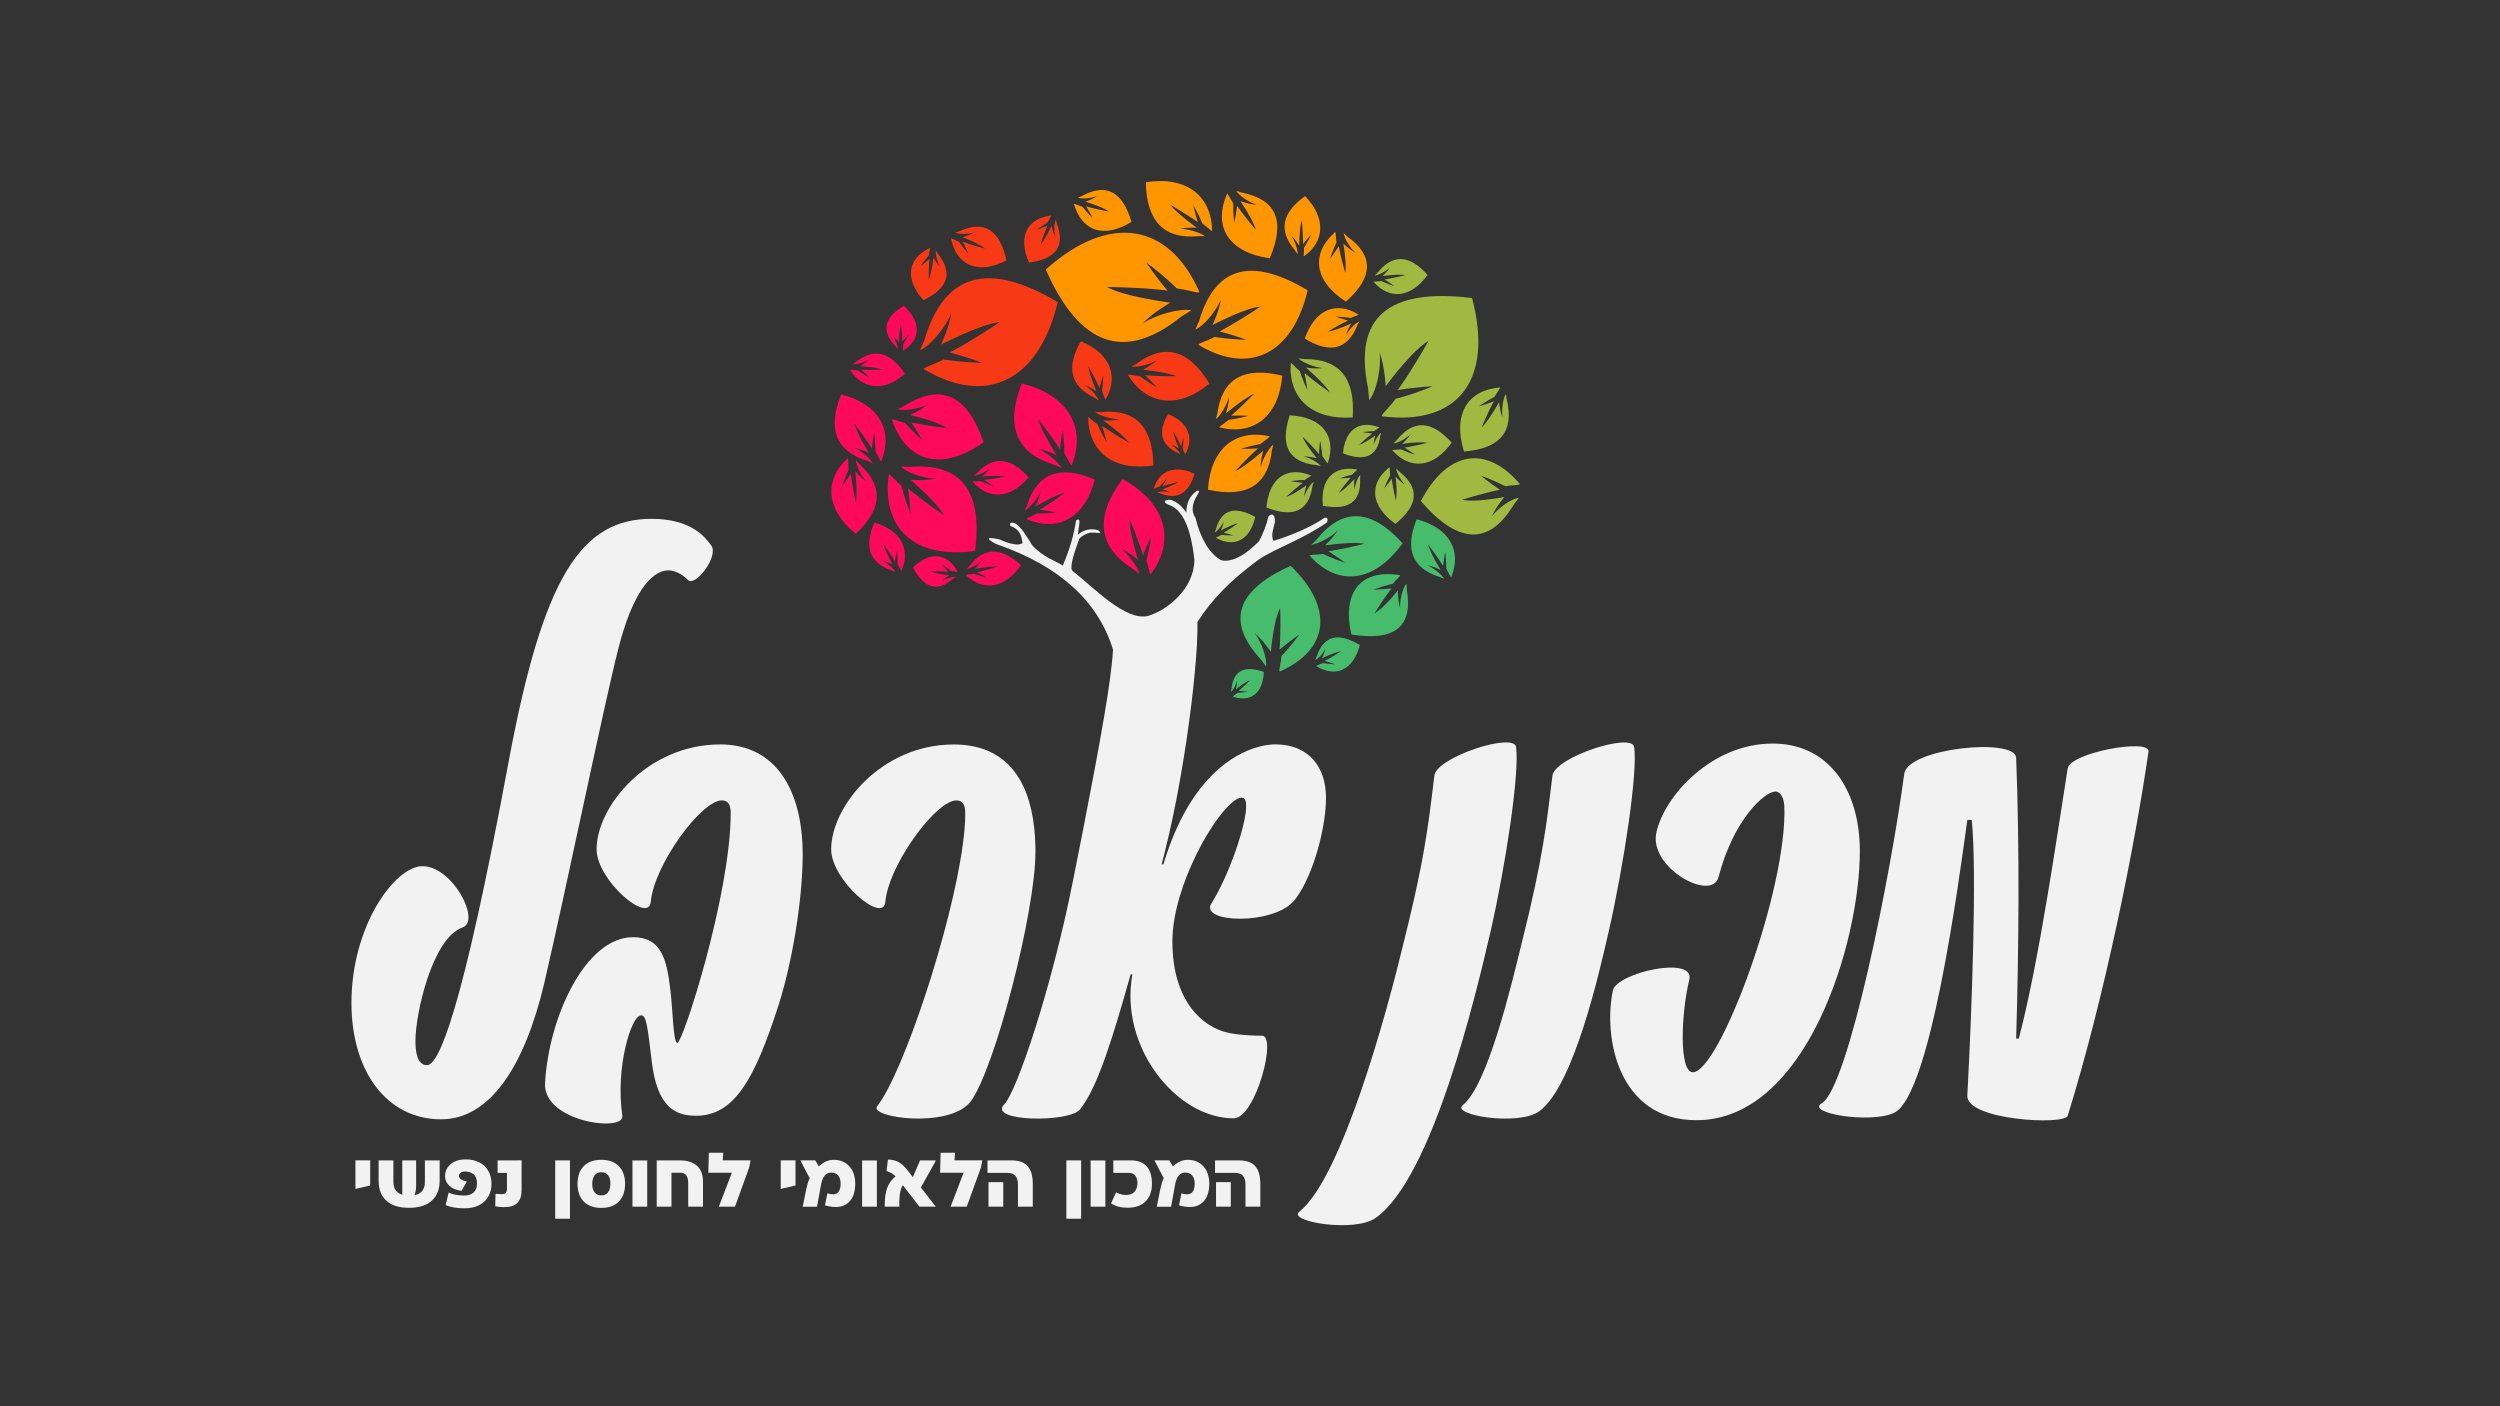
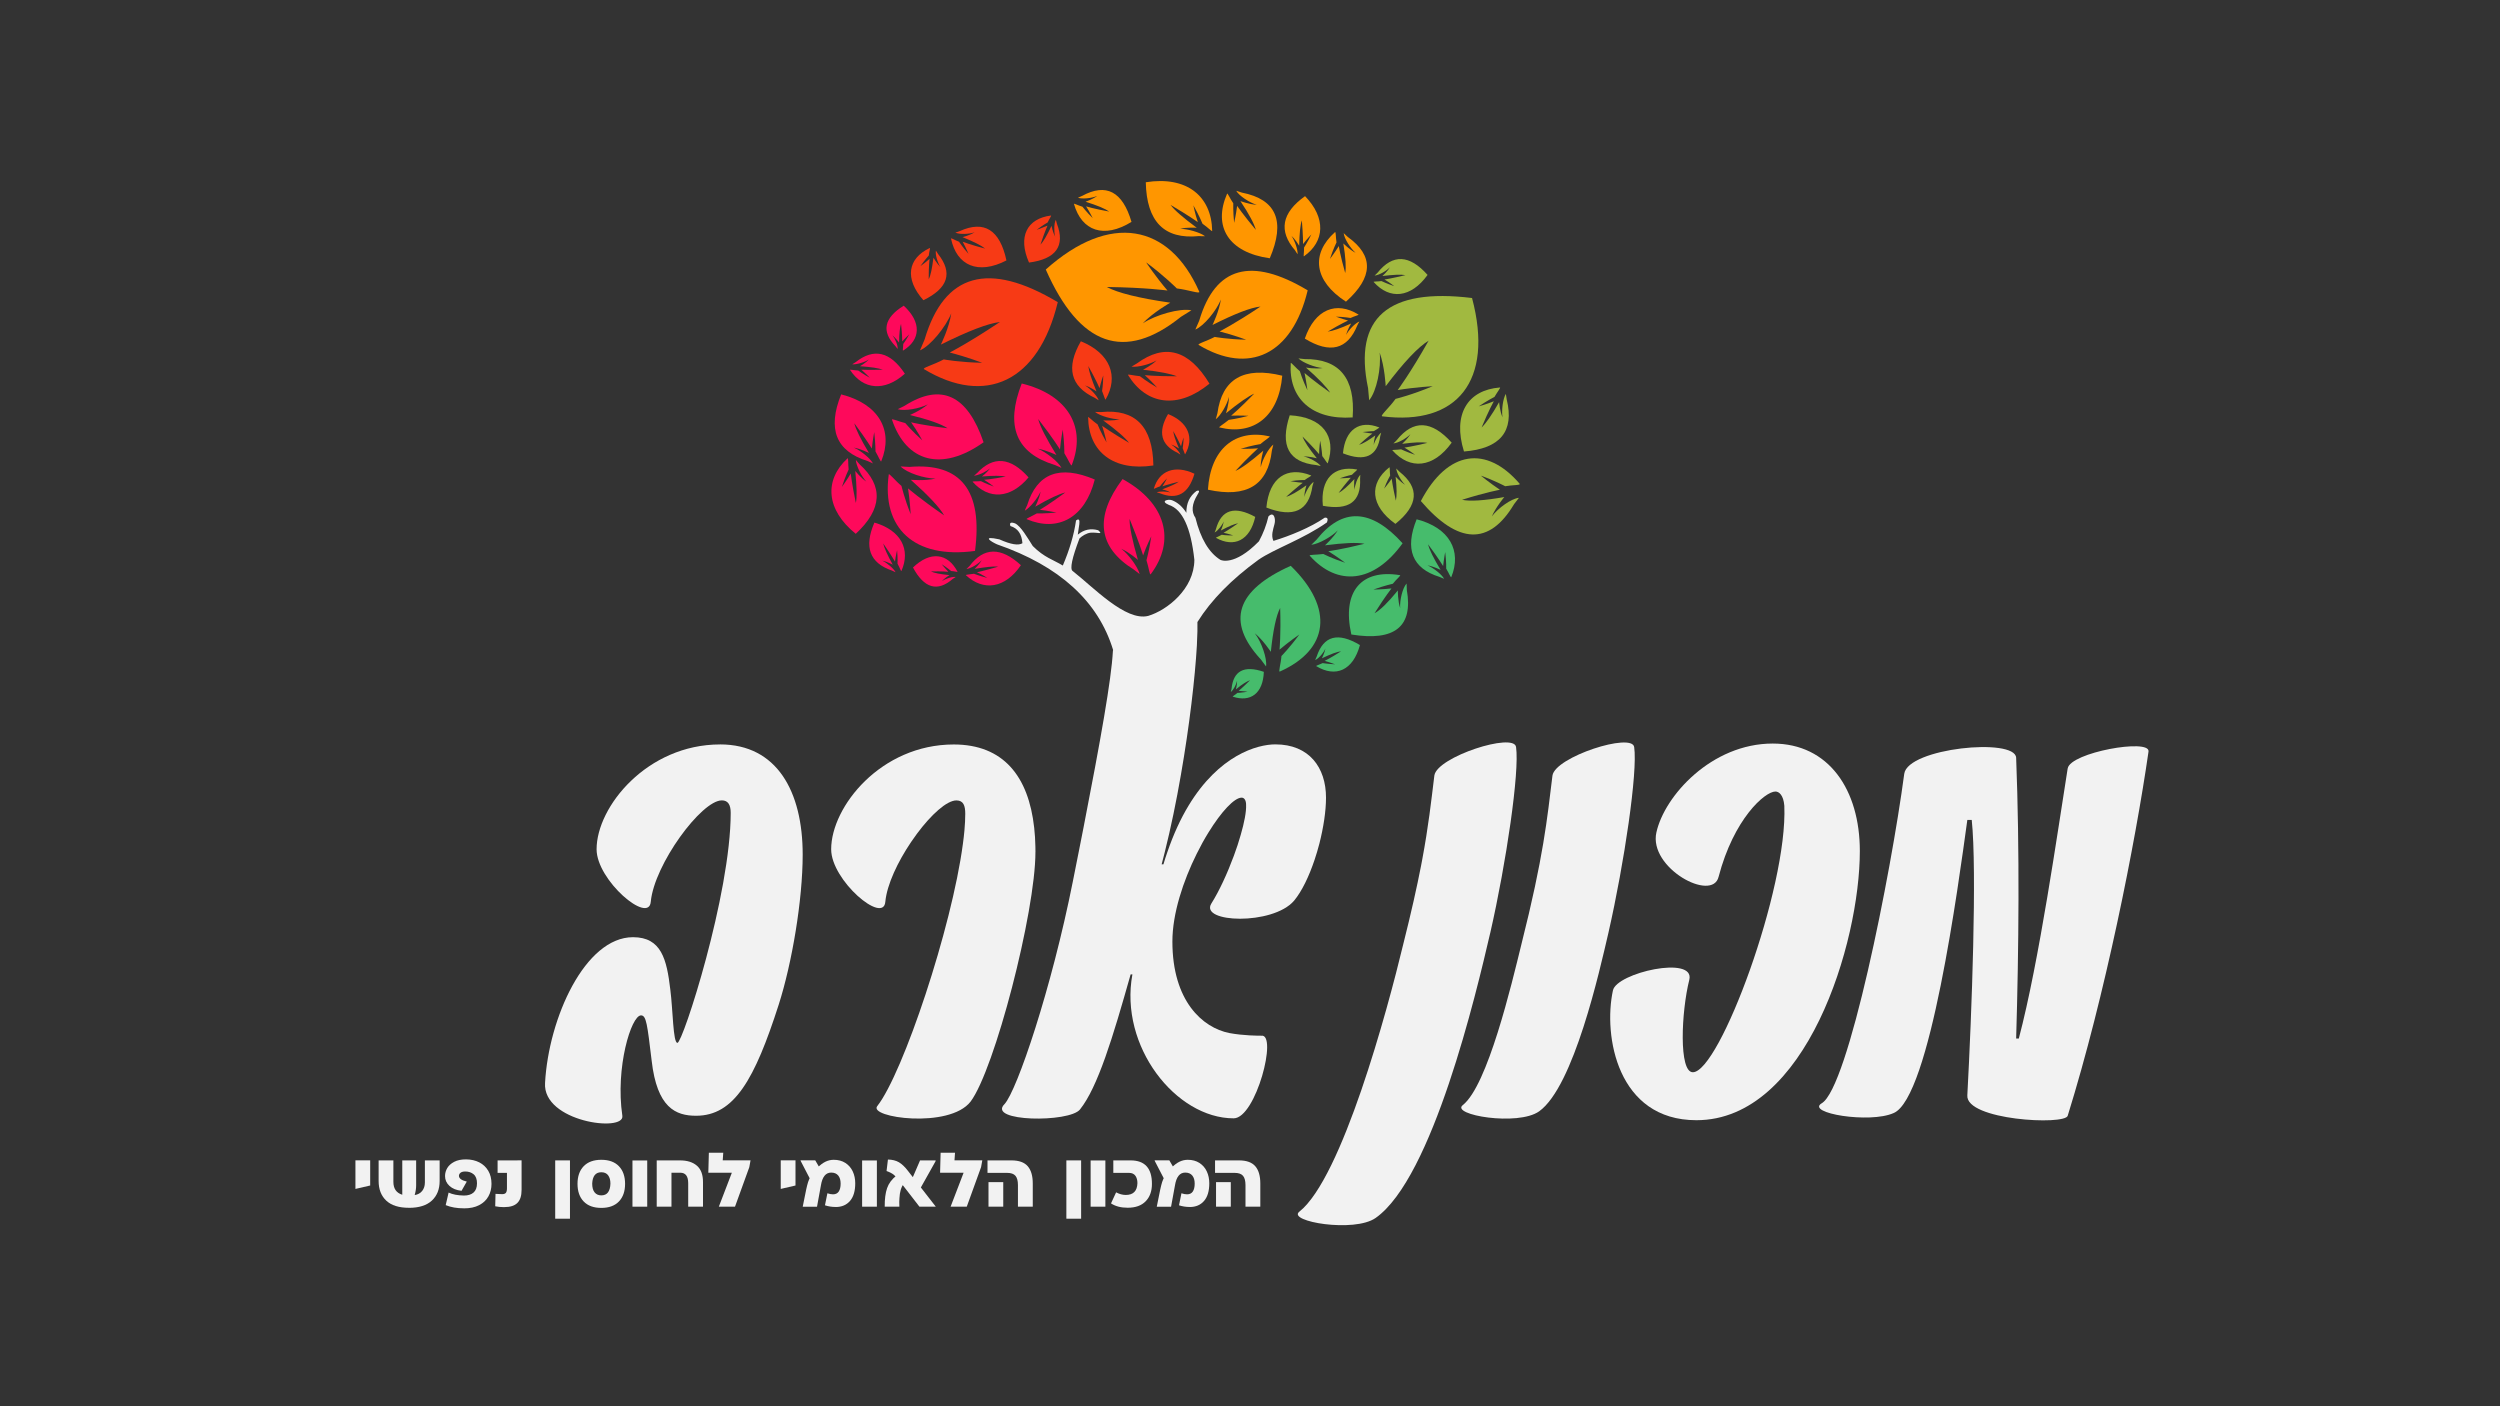
<svg xmlns="http://www.w3.org/2000/svg" id="Layer_1" data-name="Layer 1" width="758.86" height="426.86" viewBox="0 0 758.86 426.86">
  <rect x="0" y="0" width="758.86" height="426.86" fill="#333333" stroke="none" />
  <defs>
    <style>      .cls-1 {        fill: #46bc6c;      }      .cls-1, .cls-2, .cls-3, .cls-4, .cls-5 {        fill-rule: evenodd;      }      .cls-2 {        fill: #a1b940;      }      .cls-3 {        fill: #f73a15;      }      .cls-6 {        fill: #f2f2f2;      }      .cls-4 {        fill: #fe095b;      }      .cls-5 {        fill: #ff9600;      }    </style>
  </defs>
  <g>
-     <path class="cls-6" d="M215.89,165.57c-1.62-2.16-5.67-8.08-18.07-8.08-21.3,0-32.89,17.26-43.41,73.61-14.29,77.12-21.3,92.22-24.8,92.22-2.16,0-3.51-2.16-3.51-7.29,0-8.36,5.12-31.27,14.29-34.51,5.66-1.89-2.97-18.6-12.14-18.6-8.36,0-21.57,18.06-21.57,41.52,0,20.49,10.52,35.32,27.24,35.32,14.82,0,25.34-16.17,31.27-41.25,6.47-27.77,18.06-84.13,22.38-101.12,4.31-17.26,9.98-24,15.1-24.27,2.16,0,4.31,1.07,6.2,2.96,2.16,2.16,9.44-7.28,7.02-10.52Z" />
    <path class="cls-6" d="M218.58,225.97c-22.11,0-37.49,18.88-37.49,31.82,0,9.44,15.91,22.92,16.45,15.91,1.08-11.33,15.37-30.75,21.57-30.75,1.89,0,2.69,1.35,2.69,3.78,0,24.81-14.55,69.83-16.17,69.83-1.35,0-1.35-9.97-2.16-16.17-1.08-9.17-2.69-15.91-11.32-15.91-14.56,0-25.62,24.53-26.7,44.22-.81,11.87,24.27,15.1,23.46,9.98-2.16-14.56,2.69-30.47,5.67-30.47,1.61,0,1.89,2.69,3.23,13.75,1.62,14.29,7.29,16.72,13.48,16.72,11.6,0,17.8-11.05,25.08-33.71,4.05-12.67,7.28-31.82,7.28-45.57,0-19.15-7.81-33.44-25.07-33.44Z" />
    <path class="cls-6" d="M314.3,258.61c0,18.33-12.4,66.06-19.68,75.77-6.47,8.36-31.27,4.85-28.31,1.34,7.84-9.98,22.59-54.08,25.97-79.55.2-1.43.35-2.79.47-4.09.16-1.83.25-3.54.25-5.07,0-2.43-.54-4.05-2.69-4.05-2.92,0-7.67,4.33-11.96,10.1-.61.82-1.23,1.69-1.81,2.56-4.02,5.95-7.31,12.88-7.8,18.09-.54,7.01-16.44-6.47-16.44-15.91,0-12.94,15.1-31.82,37.21-31.82,15.04,0,22.7,9.63,24.42,25.31.2,1.83.33,3.75.36,5.74,0,.52.02,1.05.02,1.58Z" />
    <path class="cls-6" d="M363.47,188.78c.04,1.71,0,3.88-.14,6.43v.02s0,.11,0,.14c-.02.21-.03.43-.03.65-.56,9.64-2.22,24.18-4.85,39.21-1.37,7.92-3.02,15.96-4.91,23.51-.3,1.22-.61,2.43-.93,3.62h.54c.36-1.24.75-2.44,1.15-3.59,1.92-5.63,4.12-10.33,6.48-14.23,9.24-15.28,20.79-18.59,26.35-18.59,10.25,0,15.37,7.02,15.37,16.18,0,4.05-.76,9.03-2.01,13.94-.43,1.66-.92,3.32-1.46,4.92-1.68,5.01-3.85,9.56-6.23,12.42-6.47,7.55-28.86,6.75-25.08.81,2.37-3.75,4.86-9.17,6.82-14.49.8-2.16,1.51-4.3,2.07-6.31,1.09-3.76,1.73-7.06,1.63-9.14,0-1.35-.54-2.16-1.35-2.16-2.21,0-6.16,4.23-10.03,10.51-1.24,1.99-2.46,4.2-3.62,6.55-4.08,8.21-7.37,18.09-7.37,26.62,0,18.07,9.17,26.15,17.26,27.77,4.31.81,8.9.81,9.7.81,5.12-.81-1.62,25.08-8.36,25.08-17.53,0-34.78-21.84-30.74-43.68h-.54c-5.4,19.15-9.98,34.25-15.37,40.99-3.24,4.05-28.32,3.78-22.92-1.62,3.78-4.05,14.29-35.05,20.77-67.68.68-3.41,1.33-6.72,1.97-9.92.43-2.19.84-4.31,1.26-6.39,5.17-26.52,8.46-44.94,8.91-53.53,0-.12.03-.23.06-.35-4.51-14.77-16.27-25.49-35.23-32.05-1.8-.79-4.88-2.74.72-1.51,3.5,1.57,5.8,1.92,6.99,1.17-.2-2.78-1.38-4.53-3.65-5.22-.35-1.01.12-1.27,1.43-.8,1.74.84,3.76,4.36,5.36,6.87,3.46,3.48,6.32,4.21,9.12,5.92,1.97-4.64,3.37-9.19,4.01-13.67.84-.64,1.18-.28.99,1.15-.29,2.13-.46,3.15-.46,3.15,1.88-1.57,3.98-1.98,6.2-1.34,1.66,1.47-.14.57-2.29.74-1.23.12-2.6.97-3.39,1.74-2.27,5.95-2.97,9.27-2.08,9.89,6.28,4.9,16.08,15.35,22.93,13.63,5.75-1.73,13.96-8.17,14.02-17.02-1.05-9.76-3.64-15.33-7.68-16.64-2.94-1.26-.19-1.86.88-1.46,1.7.67,3.14,1.9,4.37,3.82-.03-2.9,1.02-5.09,3.06-6.61.89-.35,1.05,0,.35,1.05-1.77,2.86-1.96,5.23-.66,7.08,1.57,6.32,4.12,10.62,7.59,12.77,0,0,4.11,2.12,11.69-5.64,1.34-2.47,2.28-4.97,2.88-7.54,1.66-1.71,2.27.76,1.85,2.29-.44,1.72-1.11,3.47-.33,5.13,4.99-1.52,11.2-4.04,15.57-7.04.87-.13,1.08.4.68,1.42-7.14,5.06-16.03,8.06-20.78,11.34-8.2,5.97-14.36,12.23-18.48,18.82Z" />
    <path class="cls-6" d="M452.36,283.14c-4.31,18.61-17.53,74.42-34.78,86.55-6.47,4.58-26.96,1.08-23.18-1.89,12.94-10.25,26.69-60.94,31.54-81.16,2.45-9.72,4.16-17.41,5.42-23.89.11-.57.22-1.13.32-1.68,1.95-10.4,2.73-17.69,3.71-25.67.81-5.67,24.27-13.21,24.8-8.63,1.08,7.55-2.96,35.05-7.82,56.35Z" />
    <path class="cls-6" d="M496.05,226.79c-.55-4.58-24,2.96-24.81,8.63-1.62,13.21-2.69,24.53-9.43,51.23-2.97,12.13-10.25,42.86-17.79,48.8-3.78,2.97,16.71,6.47,23.18,1.89,10.52-7.55,18.34-42.61,21.03-54.2,4.85-21.3,8.9-48.81,7.82-56.35Z" />
    <path class="cls-6" d="M538.11,225.7c-18.6,0-32.89,15.91-35.32,26.97-2.43,10.79,16.99,21.3,18.88,13.48,4.58-17.53,14.02-25.89,17.26-25.89,1.07,0,2.43,1.08,2.69,4.31,1.07,25.08-19.68,80.9-27.77,80.9-4.31,0-3.51-18.34-1.08-28.04,1.89-7.55-22.11-2.16-23.18,3.23-2.97,13.75,1.34,39.37,25.34,39.37,33.44,0,49.61-53.93,49.61-81.7,0-18.6-9.43-32.63-26.42-32.63Z" />
    <path class="cls-6" d="M627.63,233.26c-2.97,18.6-8.63,58.51-14.83,81.97h-.81c.81-27.24,1.08-57.17,0-85.21-.27-6.2-32.89-2.96-33.97,4.86-4.05,30.47-16.99,95.45-25.08,100.03-4.85,2.96,14.56,6.2,21.84,2.96,11.05-4.58,19.68-69.3,22.39-88.98h1.34c1.62,15.37,0,58.78-1.34,83.59-.55,7.55,29.65,9.17,30.47,6.2,11.32-36.4,20.49-82.52,24.53-110.56.54-4.04-23.73.28-24.53,5.13Z" />
  </g>
  <path class="cls-1" d="M438.99,172.61c.8,1.31,1.41,2.91,1.54,2.57,3.26-8.04-.6-15-10.52-17.55-3.66,9.06-1.36,14.9,6.94,17.48.34.13,1.07.46,1.41.59-.74-1.37-3.29-3.35-5.05-4.08,1.78.27,3.98,1.37,3.98,1.37-2.18-3.58-3.43-6.19-3.81-7.77,3.13,4.21,4.57,6.6,4.57,6.6.23-2.18.63-4.25.63-4.25.37,2.91.31,5.05.31,5.05h0Z" />
  <path class="cls-4" d="M274.81,128.43c-2.11-.52-4.26-1.5-4.05-1.02,4.3,12.77,15,15.93,27.8,6.84-4.91-14.42-12.92-18.14-24.05-11.03-.48.26-1.54.73-2.02.99,2.11.63,6.66-.17,9.15-1.48-2.12,1.85-5.43,3.24-5.43,3.24,5.71,1.4,9.51,2.75,11.41,4.01-7.24-.84-11.06-1.8-11.06-1.8,1.88,2.64,3.41,5.5,3.41,5.5-3.15-2.82-5.16-5.24-5.16-5.24h0Z" />
  <path class="cls-4" d="M273.64,147.5c-2.05-1.73-3.83-4.07-3.87-3.44-2.18,16.19,7.67,25.72,26.19,23.17,2.4-18.26-4.26-26.82-19.88-25.5-.69-.04-2.02-.11-2.71-.14,1.92,1.95,7.21,3.67,10.62,3.68-3.22.76-7.53.36-7.53.36,5.36,4.79,8.75,8.38,10.13,10.82-7.36-5.07-10.96-8.21-10.96-8.21.6,3.91.8,7.85.8,7.85-1.94-4.9-2.79-8.59-2.79-8.59h0Z" />
  <path class="cls-4" d="M272.45,171.14c.63,1.13,1.09,2.43,1.16,2.2,2.89-6.5-.1-12.38-8.19-14.71-3.22,7.4-1.45,12.24,5.31,14.56.28.13.85.39,1.13.52-.63-1.19-2.63-2.86-4.04-3.51,1.43.25,3.17,1.21,3.17,1.21-1.64-2.98-2.62-5.17-2.9-6.45,2.47,3.54,3.58,5.51,3.58,5.51.21-1.78.64-3.43.64-3.43.22,2.38.13,4.11.13,4.11h0Z" />
  <path class="cls-4" d="M260.5,112.47c-1.27-.07-2.64-.37-2.48-.19,3.91,5.99,10.4,6.73,16.65,1.16-4.45-6.71-9.41-7.89-14.96-3.5-.24.16-.78.48-1.02.64,1.27.12,3.79-.61,5.05-1.47-.98,1.1-2.71,2.05-2.71,2.05,3.4.24,5.69.59,6.94,1.06-4.23.12-6.53,0-6.53,0,1.38,1.17,2.59,2.45,2.59,2.45-2.14-1.15-3.53-2.21-3.53-2.21h0Z" />
  <path class="cls-4" d="M265.75,137.03c.9,1.55,1.61,3.38,1.75,2.98,3.78-9.28-.65-17.38-12.17-20.3-4.25,10.53-1.6,17.26,8.07,20.25.39.19,1.19.52,1.58.72-.84-1.61-3.78-3.96-5.82-4.81,2.06.34,4.6,1.63,4.6,1.63-2.5-4.18-4.02-7.21-4.44-9.02,3.62,4.87,5.32,7.68,5.32,7.68.25-2.53.72-4.99.72-4.99.4,3.43.39,5.86.39,5.86h0Z" />
  <path class="cls-4" d="M257.6,142.5c-.2-1.74-.04-3.64-.34-3.37-7.17,6.62-6.54,15.61,2.5,22.91,8.08-7.5,8.45-14.53,1.17-21.1-.27-.36-.87-.97-1.14-1.33.08,1.8,1.76,5.06,3.18,6.58-1.68-1.13-3.36-3.24-3.36-3.24.45,4.71.57,7.95.18,9.72-1.2-5.73-1.55-8.93-1.55-8.93-1.27,2.13-2.7,4.08-2.7,4.08,1.03-3.18,2.07-5.33,2.07-5.33h0Z" />
  <path class="cls-4" d="M295.65,174.16c-1.28.22-2.67.26-2.45.45,5.35,4.96,11.93,3.98,16.69-3.05-6.07-5.58-11.27-5.51-15.62.28-.24.22-.67.66-.91.88,1.34-.16,3.61-1.54,4.65-2.7-.7,1.29-2.16,2.66-2.16,2.66,3.44-.57,5.83-.85,7.15-.67-4.17,1.23-6.45,1.68-6.45,1.68,1.64.78,3.15,1.73,3.15,1.73-2.4-.59-4.04-1.25-4.04-1.25h0Z" />
  <path class="cls-4" d="M297.76,146.05c-1.28.11-2.72-.03-2.5.22,4.86,5.46,11.46,5.17,16.95-1.36-5.51-6.19-10.7-6.57-15.6-1.34-.24.22-.73.66-.97.82,1.27-.05,3.7-1.19,4.86-2.23-.82,1.23-2.44,2.47-2.44,2.47,3.48-.28,5.91-.27,7.22.03-4.26.82-6.58.98-6.58.98,1.57.95,2.96,2.06,2.96,2.06-2.33-.82-3.9-1.65-3.9-1.65h0Z" />
  <path class="cls-4" d="M314.71,155.85c-1.55.9-3.44,1.61-3.04,1.75,9.44,4.02,17.71-.4,20.64-12.04-10.69-4.55-17.53-1.9-20.53,7.82-.19.39-.59,1.24-.72,1.64,1.61-.9,3.96-3.84,4.81-5.82-.34,2.06-1.63,4.6-1.63,4.6,4.24-2.49,7.32-3.89,9.13-4.32-4.87,3.62-7.73,5.26-7.73,5.26,2.59.31,5.04.84,5.04.84-3.49.34-5.97.26-5.97.26h0Z" />
  <path class="cls-4" d="M348.01,170.08c.7,2.18.97,4.62,1.28,4.23,7.65-10.18,4.72-21.61-8.54-28.89-8.64,11.51-7.45,20.71,3.41,27.47.45.31,1.33,1.05,1.78,1.37-.58-2.23-3.44-6.08-5.61-7.69,2.43,1.05,5.08,3.39,5.08,3.39-1.71-5.93-2.59-10.08-2.53-12.45,2.92,7.09,4.1,11.08,4.1,11.08,1.08-3.01,2.5-5.82,2.5-5.82-.63,4.3-1.48,7.32-1.48,7.32h0Z" />
  <path class="cls-4" d="M323.07,137.56c1.17,1.91,2.09,4.16,2.24,3.64,4.53-11.38-1.02-21.33-15.17-24.79-5.08,12.97-1.69,21.19,10.09,24.75.51.2,1.47.66,1.98.86-1.05-1.96-4.66-4.75-7.15-5.81,2.52.42,5.62,1.91,5.62,1.91-3.14-5.08-4.98-8.7-5.55-10.93,4.55,5.85,6.62,9.25,6.62,9.25.28-3.11.84-6.03.84-6.03.53,4.13.49,7.14.49,7.14h0Z" />
  <path class="cls-4" d="M274.17,104.4c0,1.04-.23,2.13-.05,2.02,5.38-3.3,5.66-8.61.2-13.63-6.03,3.73-6.83,7.85-2.5,12.3.16.18.49.6.65.84.12-1.09-.76-3.1-1.58-4.13,1,.8,2.02,2.19,2.02,2.19.03-2.77.25-4.67.59-5.69.4,3.43.36,5.34.36,5.34,1.04-1.16,2.14-2.14,2.14-2.14-.96,1.74-1.83,2.91-1.83,2.91h0Z" />
  <path class="cls-3" d="M333.18,128.84c-1.56-1.06-2.93-2.58-2.89-2.18.14,10.47,7.69,16.48,19.81,14.63-.19-11.86-5.51-17.23-15.86-16.21-.46-.02-1.39-.02-1.85-.04,1.5,1.23,5.2,2.24,7.46,2.24-2.05.53-4.99.32-4.99.32,4.06,2.99,6.72,5.27,7.85,6.83-5.38-3.17-8.17-5.17-8.17-5.17.85,2.53,1.35,5.04,1.35,5.04-1.8-3.1-2.72-5.46-2.72-5.46h0Z" />
  <path class="cls-3" d="M358.99,136.03c.41.95.65,2,.77,1.83,2.8-4.88.97-9.72-5.2-12.18-3.18,5.44-2.17,9.42,2.91,11.77.22.13.61.44.84.56-.35-1-1.78-2.46-2.84-3.1,1.08.35,2.42,1.23,2.42,1.23-1.08-2.49-1.68-4.25-1.75-5.29,1.64,2.92,2.36,4.63,2.36,4.63.31-1.43.78-2.68.78-2.68-.04,1.91-.28,3.22-.28,3.22h0Z" />
  <path class="cls-3" d="M352.08,147.64c-.94.3-1.9.88-1.83.66,1.56-5.41,6.34-7.3,12.32-4.5-1.77,6.09-5.28,8.05-10.49,5.92-.23-.07-.74-.21-.97-.28.94-.36,3.02-.3,4.16.05-.95-.63-2.49-.94-2.49-.94,2.54-.97,4.19-1.69,5.04-2.34-3.28.81-4.99,1.41-4.99,1.41.81-1.17,1.4-2.41,1.4-2.41-1.34,1.32-2.15,2.43-2.15,2.43h0Z" />
  <path class="cls-3" d="M286.46,109.1c-3.03,1.63-6.73,2.6-5.94,2.98,18.55,11.15,34.71,3.96,40.56-20.36-21.02-12.55-34.46-8.81-40.43,11.35-.33.79-1.05,2.43-1.39,3.28,3.2-1.39,7.83-7.1,9.49-11.24-.64,4.42-3.16,9.49-3.16,9.49,8.31-4.13,14.27-6.42,17.94-6.86-9.65,6.43-15.23,9.26-15.23,9.26,5.08,1.31,9.84,3.12,9.84,3.12-6.76-.12-11.68-1.02-11.68-1.02h0Z" />
  <path class="cls-3" d="M334.52,118.67c.56,1.36.95,2.88,1.08,2.6,4.07-7.01,1.43-14.03-7.51-17.68-4.58,7.97-3.2,13.65,4.19,17.16.34.19.95.57,1.23.76-.5-1.41-2.59-3.6-4.16-4.5,1.65.49,3.49,1.8,3.49,1.8-1.49-3.6-2.33-6.19-2.49-7.7,2.38,4.29,3.41,6.71,3.41,6.71.45-2,1.13-3.87,1.13-3.87-.03,2.77-.36,4.72-.36,4.72h0Z" />
  <path class="cls-3" d="M346.03,114.19c-1.84-.15-3.84-.72-3.62-.36,5.54,9.08,15.12,10.51,24.72,2.63-6.22-10.33-13.57-12.33-22.05-6.13-.42.27-1.19.69-1.61.96,1.89.27,5.7-.74,7.62-1.91-1.53,1.54-4.14,2.85-4.14,2.85,5.06.55,8.49,1.26,10.3,1.99-6.36.01-9.75-.34-9.75-.34,1.99,1.78,3.73,3.78,3.73,3.78-3.14-1.84-5.2-3.45-5.2-3.45h0Z" />
  <path class="cls-3" d="M281.93,77.58c.12-1.21.53-2.46.29-2.3-6.7,3.17-7.72,9.31-1.93,15.85,7.53-3.65,8.99-8.32,4.44-14.05-.16-.24-.48-.78-.64-1.02-.24,1.2.5,3.67,1.36,4.99-1.1-1.1-2.11-2.83-2.11-2.83-.4,3.27-.86,5.45-1.44,6.57-.02-4.05.27-6.23.27-6.23-1.33,1.2-2.78,2.22-2.78,2.22,1.37-1.95,2.54-3.22,2.54-3.22h0Z" />
  <path class="cls-3" d="M291.12,73.38c-1.3-.47-2.53-1.29-2.44-.94,1.71,8.18,8.21,11.07,16.82,6.61-2-9.3-6.76-12.26-14.16-8.9-.35.15-1,.35-1.35.45,1.24.59,4.19.51,5.84-.1-1.5.96-3.66,1.48-3.66,1.48,3.45,1.4,5.76,2.56,6.87,3.48-4.51-1.16-6.83-2.09-6.83-2.09,1,1.84,1.77,3.68,1.77,3.68-1.8-2-2.87-3.68-2.87-3.68h0Z" />
  <path class="cls-3" d="M318.02,67.51c.46-1.07,1.27-2.13.98-2.09-7.28.95-10.11,6.41-6.65,14.28,8.21-1.07,11.02-5.03,8.48-11.75-.1-.29-.24-.94-.34-1.23-.58,1.07-.59,3.61-.21,5.13-.74-1.37-1.1-3.3-1.1-3.3-1.37,2.93-2.51,4.84-3.36,5.72,1.24-3.81,2.15-5.78,2.15-5.78-1.66.72-3.3,1.27-3.3,1.27,1.87-1.41,3.36-2.25,3.36-2.25h0Z" />
  <path class="cls-1" d="M388.98,199.12c-.18,2.42-1.01,4.98-.48,4.72,14.74-6.57,16.67-19.07,3.3-32.09-16.64,7.45-19.68,16.95-9.07,28.43.38.54,1.19,1.62,1.57,2.11.36-2.47-1.4-7.42-3.4-10.06,2.55,2.1,4.85,5.63,4.85,5.63.69-6.55,1.62-11.01,2.84-13.32.26,8.22-.2,12.65-.2,12.65,2.9-2.45,6.02-4.6,6.02-4.6-2.87,3.95-5.43,6.54-5.43,6.54h0Z" />
  <path class="cls-2" d="M423.6,121.1c-2,2.79-4.9,5.23-3.98,5.28,22.57,2.86,33.92-10.65,27.21-35.92-25.56-3.14-36.04,5.97-31.56,27.36.07.93.26,2.73.33,3.66,2.28-2.66,3.7-9.87,3.19-14.46,1.56,4.36,1.83,10.21,1.83,10.21,5.53-7.34,9.94-11.97,13.04-13.83-5.67,10.05-9.4,15-9.4,15,5.31-.88,10.64-1.18,10.64-1.18-6.33,2.67-11.3,3.86-11.3,3.86h0Z" />
  <path class="cls-2" d="M419.35,85.32c-1.22.17-2.61.09-2.38.28,4.86,5.46,11.31,4.87,16.36-2.15-5.51-6.19-10.59-6.4-15.17-.68-.24.22-.67.66-.91.88,1.28-.11,3.6-1.37,4.64-2.53-.76,1.35-2.28,2.66-2.28,2.66,3.37-.4,5.69-.51,7.01-.27-4.1,1-6.37,1.34-6.37,1.34,1.57.89,2.96,2.01,2.96,2.01-2.27-.76-3.85-1.53-3.85-1.53h0Z" />
  <path class="cls-2" d="M456.9,147.59c2.22-.4,4.81-.27,4.38-.75-10.02-11.68-21.83-10.28-29.99,5.25,11.33,13.2,20.8,13.52,28.28.97.37-.5,1.12-1.5,1.49-1.95-2.32.22-6.35,3.14-8.22,5.64,1.25-2.88,3.78-5.87,3.78-5.87-6.13,1.07-10.42,1.36-12.82.83,7.41-2.33,11.49-3.04,11.49-3.04-3.02-2.01-5.79-4.29-5.79-4.29,4.37,1.56,7.4,3.22,7.4,3.22h0Z" />
  <path class="cls-2" d="M394.56,112.69c-1.44-1.23-2.74-2.86-2.76-2.46-.73,10.6,6.37,17.33,18.79,16.48.86-11.92-4.03-17.84-14.62-17.71-.46-.08-1.38-.13-1.84-.21,1.37,1.34,5.06,2.75,7.36,2.93-2.16.35-5.08-.15-5.08-.15,3.87,3.38,6.28,5.94,7.35,7.61-5.18-3.68-7.78-5.96-7.78-5.96.56,2.63.88,5.25.88,5.25-1.56-3.32-2.3-5.79-2.3-5.79h0Z" />
  <path class="cls-2" d="M425.28,136.39c-1.34.22-2.84.08-2.62.32,5.35,6,12.44,5.39,17.99-2.35-6.12-6.8-11.66-7.03-16.67-.76-.25.28-.73.77-1.03.99,1.45-.1,3.95-1.53,5.18-2.79-.89,1.46-2.52,2.93-2.52,2.93,3.67-.5,6.22-.6,7.65-.29-4.51,1.09-6.95,1.43-6.95,1.43,1.68,1.01,3.24,2.19,3.24,2.19-2.5-.83-4.25-1.67-4.25-1.67h0Z" />
  <path class="cls-2" d="M453.64,120.48c.83-1.46,2-2.9,1.65-2.86-9.81.76-14.42,8.15-10.91,19.43,11.03-.87,15.35-6.13,12.97-15.8-.09-.41-.22-1.28-.26-1.69-.89,1.46-1.36,5.02-1.01,7.12-.83-1.89-1.03-4.62-1.03-4.62-2.23,3.93-4.04,6.49-5.32,7.7,2.18-5.26,3.71-7.96,3.71-7.96-2.25.92-4.59,1.55-4.59,1.55,2.7-1.82,4.78-2.87,4.78-2.87h0Z" />
  <path class="cls-2" d="M421.97,144.37c-.16-1.28-.03-2.72-.27-2.5-6.21,4.93-5.76,11.66,1.87,17.15,7-5.64,7.4-10.94,1.24-15.83-.22-.24-.71-.73-.99-.98.1,1.34,1.48,3.78,2.69,4.94-1.46-.89-2.88-2.46-2.88-2.46.39,3.49.38,5.92.08,7.29-.99-4.33-1.27-6.66-1.27-6.66-1.06,1.56-2.3,3-2.3,3,.87-2.32,1.83-3.95,1.83-3.95h0Z" />
  <path class="cls-2" d="M417.02,130.87c.84-.59,1.85-1.06,1.62-1.13-5.89-2.33-10.32.56-10.99,7.86,6.68,2.66,10.47.9,11.32-5.24.07-.23.21-.74.29-1.03-.84.59-1.98,2.44-2.28,3.75.01-1.33.5-2.92.5-2.92-2.22,1.62-3.89,2.57-4.95,2.86,2.55-2.35,4.05-3.43,4.05-3.43-1.5-.14-2.98-.45-2.98-.45,1.98-.24,3.43-.28,3.43-.28h0Z" />
  <path class="cls-2" d="M396,145.72c1.02-.76,2.27-1.33,1.98-1.4-7.3-2.93-12.75.66-13.58,9.75,8.27,3.21,12.9,1.02,13.99-6.55.13-.28.28-.91.35-1.25-1.08.69-2.47,3.05-2.84,4.59.02-1.56.65-3.55.65-3.55-2.82,1.99-4.85,3.16-6.14,3.49,3.16-2.84,5.02-4.25,5.02-4.25-1.9-.16-3.73-.49-3.73-.49,2.45-.39,4.3-.35,4.3-.35h0Z" />
  <path class="cls-2" d="M401.36,138.43c.87,1.09,1.61,2.45,1.68,2.17,2.74-8.18-1.58-14.02-11.55-14.54-3.03,9.21-.34,14.26,8.05,15.11.34.08,1.03.23,1.37.3-.81-1.14-3.45-2.55-5.22-2.93,1.79-.02,4.02.56,4.02.56-2.39-2.96-3.83-5.17-4.34-6.59,3.41,3.36,5.04,5.35,5.04,5.35,0-2.08.33-4.09.33-4.09.49,2.69.62,4.66.62,4.66h0Z" />
  <path class="cls-2" d="M410.37,144.11c.79-.83,1.81-1.52,1.53-1.6-6.93-1.29-11.19,2.82-10.35,11.02,7.9,1.46,11.63-1.24,11.3-8.19.02-.29.05-.86.06-1.21-.85.82-1.67,3.15-1.74,4.59-.27-1.4-.06-3.3-.06-3.3-2.08,2.26-3.72,3.68-4.79,4.2,2.3-3.12,3.71-4.6,3.71-4.6-1.68.14-3.36.17-3.36.17,2.12-.76,3.7-1.08,3.7-1.08h0Z" />
  <path class="cls-2" d="M370.85,162.32c-.9.53-1.95.88-1.73.95,5.5,3.06,10.31.77,11.9-6.37-6.29-3.45-10.29-2.22-11.93,3.71-.07.29-.27.74-.4,1.02.95-.47,2.31-2.19,2.78-3.38-.18,1.26-.9,2.79-.9,2.79,2.44-1.32,4.21-2.03,5.26-2.21-2.82,1.99-4.43,2.89-4.43,2.89,1.49.31,2.91.79,2.91.79-2.03.07-3.46-.18-3.46-.18h0Z" />
  <path class="cls-1" d="M401.7,168.16c-2.15.29-4.52.17-4.13.53,8.41,9.4,19.45,8.36,28.18-3.78-9.56-10.56-18.27-10.96-26.13-1.08-.37.39-1.16,1.15-1.58,1.54,2.21-.23,6.2-2.45,8.03-4.38-1.33,2.24-3.88,4.54-3.88,4.54,5.76-.74,9.76-.93,11.99-.47-7.09,1.77-10.99,2.26-10.99,2.26,2.69,1.64,5.13,3.51,5.13,3.51-3.98-1.31-6.62-2.66-6.62-2.66h0Z" />
  <path class="cls-1" d="M422.79,177.19c1.06-1.39,2.62-2.58,2.16-2.6-11.63-1.94-17.71,4.85-14.76,18.01,13.18,2.14,18.8-2.42,16.84-13.51-.03-.52-.04-1.45-.07-1.97-1.23,1.38-2.12,5.09-1.95,7.47-.75-2.29-.7-5.36-.7-5.36-3.03,3.71-5.4,6.02-7.07,6.91,3.16-5.04,5.14-7.53,5.14-7.53-2.73.32-5.51.35-5.51.35,3.36-1.21,5.93-1.77,5.93-1.77h0Z" />
  <path class="cls-1" d="M401.47,201.28c-.95.47-2.18.81-1.9.94,5.88,3.55,11.15,1.28,13.23-6.42-6.67-3.99-11.07-2.84-13.14,3.53-.13.28-.33.79-.46,1.02,1.06-.41,2.6-2.23,3.13-3.54-.25,1.43-1.08,3.01-1.08,3.01,2.73-1.3,4.67-2.01,5.83-2.12-3.17,2.03-5.01,2.92-5.01,2.92,1.65.43,3.18,1.03,3.18,1.03-2.19-.12-3.8-.37-3.8-.37h0Z" />
  <path class="cls-1" d="M375.61,210.33c-.67.6-1.62,1.07-1.39,1.14,5.34,1.78,9.18-.96,9.41-7.54-6.02-2.05-9.29-.31-9.81,5.21-.07.23-.15.69-.22.91.78-.54,1.68-2.28,1.91-3.43.05,1.16-.37,2.64-.37,2.64,1.93-1.58,3.37-2.48,4.31-2.78-2.2,2.2-3.46,3.23-3.46,3.23,1.38.07,2.7.26,2.7.26-1.75.31-3.08.36-3.08.36h0Z" />
  <path class="cls-5" d="M357.2,87.55c3.5.42,7.19,1.77,6.83.99-9.09-20.65-27.12-24.14-46.59-6.73,10.28,23.32,23.96,28.08,41.04,14.35.78-.48,2.39-1.49,3.17-1.97-3.55-.71-10.88,1.39-14.78,3.96,3.18-3.36,8.37-6.27,8.37-6.27-9.52-1.37-15.97-2.98-19.29-4.77,12.02.17,18.44,1.08,18.44,1.08-3.54-4.12-6.49-8.55-6.49-8.55,5.62,4.17,9.3,7.89,9.3,7.89h0Z" />
  <path class="cls-5" d="M328.56,62.75c-1.37-.42-2.72-1.13-2.56-.83,2.34,8.22,9.1,10.6,17.46,5.43-2.7-9.22-7.7-11.85-14.96-7.9-.3.16-1,.41-1.3.57,1.3.47,4.21.16,5.87-.56-1.38,1.03-3.56,1.78-3.56,1.78,3.58,1.11,5.96,2.11,7.19,2.98-4.64-.82-7.03-1.58-7.03-1.58,1.12,1.74,2.01,3.57,2.01,3.57-1.92-1.89-3.11-3.46-3.11-3.46h0Z" />
  <path class="cls-5" d="M365,67.9c1.56,1.06,2.99,2.58,2.95,2.18-.19-10.65-7.85-16.72-20.15-14.76.24,11.98,5.62,17.41,16.14,16.34.46.02,1.38.07,1.85.04-1.5-1.18-5.32-2.24-7.57-2.25,2.11-.53,5.05-.31,5.05-.31-4.12-3.05-6.77-5.33-7.96-6.95,5.5,3.24,8.28,5.23,8.28,5.23-.85-2.53-1.35-5.1-1.35-5.1,1.8,3.16,2.77,5.58,2.77,5.58h0Z" />
  <path class="cls-5" d="M368.74,102.26c-2.5,1.31-5.49,2.14-4.87,2.46,15.13,9.06,28.34,3.17,33.07-16.59-17.15-10.27-28.07-7.2-32.92,9.2-.32.68-.86,2.04-1.18,2.71,2.66-1.13,6.43-5.79,7.76-9.13-.53,3.56-2.55,7.73-2.55,7.73,6.77-3.4,11.61-5.29,14.57-5.59-7.85,5.25-12.42,7.56-12.42,7.56,4.11,1.03,8.08,2.51,8.08,2.51-5.54-.12-9.55-.85-9.55-.85h0Z" />
  <path class="cls-5" d="M372.97,127.46c-1.45,1.2-3.24,2.26-2.84,2.28,10.33,2.57,18.04-3.27,19.09-15.7-11.7-2.87-18.26.95-19.68,11.4-.14.46-.36,1.37-.5,1.82,1.57-1.19,3.48-4.56,4-6.79,0,2.2-.9,4.98-.9,4.98,3.93-3.2,6.81-5.19,8.58-5.97-4.4,4.51-7,6.69-7,6.69,2.66-.09,5.26.04,5.26.04-3.46.92-6.02,1.24-6.02,1.24h0Z" />
  <path class="cls-5" d="M374.34,61.68c-1.02-1.44-1.74-3.27-1.87-2.87-4.34,9.95.39,17.83,12.96,19.59,4.81-11.25,2.04-17.87-8.43-19.93-.46-.14-1.37-.42-1.76-.56.9,1.55,4.09,3.63,6.25,4.26-2.25-.12-4.97-1.13-4.97-1.13,2.68,4.01,4.2,6.93,4.69,8.74-3.86-4.6-5.69-7.29-5.69-7.29-.31,2.64-.91,5.16-.91,5.16-.34-3.43-.26-5.97-.26-5.97h0Z" />
  <path class="cls-5" d="M395.84,75.13c.04,1.39-.27,2.88-.02,2.66,6.3-4.47,6.74-11.61.32-18.25-7.09,5.06-8.13,10.56-3.01,16.49.16.3.53.84.75,1.14.08-1.44-.88-4.15-1.85-5.53,1.22,1.05,2.33,2.96,2.33,2.96.08-3.75.33-6.34.81-7.7.39,4.65.37,7.19.37,7.19,1.18-1.56,2.52-2.93,2.52-2.93-1.16,2.37-2.23,3.99-2.23,3.99h0Z" />
  <path class="cls-5" d="M405.69,73.56c-.26-1.57-.17-3.36-.47-3.09-7.34,6.55-6.44,14.81,3.34,21.1,8.31-7.43,8.48-13.95.57-19.63-.33-.31-.94-.86-1.27-1.17.2,1.69,2.02,4.56,3.62,5.97-1.86-.96-3.72-2.85-3.72-2.85.7,4.31.89,7.27.57,8.99-1.51-5.28-1.94-8.2-1.94-8.2-1.27,2.07-2.69,3.91-2.69,3.91.96-2.96,2-5.04,2-5.04h0Z" />
  <path class="cls-5" d="M409.98,96.51c1.19-.57,2.65-.9,2.37-1.03-6.72-4.17-13.21-1.62-16.28,7.3,7.62,4.68,12.95,3.34,15.94-4.02.13-.28.45-.9.64-1.18-1.3.51-3.26,2.55-4.03,4.07.37-1.6,1.51-3.45,1.51-3.45-3.32,1.5-5.67,2.3-7.12,2.46,3.94-2.34,6.19-3.37,6.19-3.37-1.88-.5-3.7-1.18-3.7-1.18,2.6.08,4.49.41,4.49.41h0Z" />
  <path class="cls-5" d="M382.59,134.79c1.39-1.2,3.18-2.26,2.78-2.34-10.4-2.34-17.94,3.74-18.71,16.19,11.77,2.58,18.22-1.36,19.41-11.87.14-.46.3-1.37.44-1.83-1.51,1.19-3.36,4.62-3.83,6.91-.06-2.2.79-5.05.79-5.05-3.87,3.32-6.64,5.37-8.47,6.15,4.29-4.63,6.89-6.86,6.89-6.86-2.67.21-5.27.13-5.27.13,3.41-1.04,5.97-1.42,5.97-1.42h0Z" />
  <path class="cls-4" d="M288.7,173.33c1.04.05,2.12.4,1.95.22-2.94-5.65-8.22-6.39-13.52-1.29,3.37,6.31,7.41,7.5,12.07,3.47.24-.16.66-.43.9-.59-1.03-.17-3.15.53-4.17,1.28.8-1,2.29-1.85,2.29-1.85-2.82-.26-4.65-.65-5.67-1.11,3.47-.11,5.31.11,5.31.11-1.04-1.1-2.02-2.3-2.02-2.3,1.74,1.07,2.84,2.06,2.84,2.06h0Z" />
  <g>
    <path class="cls-6" d="M107.89,360.89v-8.67h4.48v7.63l-4.48,1.04Z" />
    <path class="cls-6" d="M124.15,366.62c-3.07,0-5.37-.73-6.91-2.18-1.54-1.46-2.31-3.44-2.31-5.95v-6.26h4.48v6.52c0,2.05.9,3.35,2.7,3.91v-10.42h4.21v7.53c0,.97-.15,1.96-.44,2.96l.02.02c.95-.15,1.71-.57,2.25-1.25s.82-1.53.82-2.57v-6.7h4.48v6.26c0,2.5-.79,4.48-2.36,5.94s-3.89,2.2-6.96,2.2Z" />
    <path class="cls-6" d="M140.86,366.78c-2.16,0-4.01-.32-5.57-.97l.88-3.81c1.2.57,2.76.87,4.67.9,1.23,0,2.2-.3,2.89-.9.69-.6,1.05-1.53,1.06-2.8,0-1.26-.34-2.18-1.02-2.75-.68-.57-1.53-.85-2.54-.85-.62,0-1.09.12-1.41.36s-.49.55-.51.94c0,.8.79,1.39,2.38,1.76l-1.59,2.8c-1.56-.17-2.78-.67-3.67-1.49-.89-.82-1.34-1.82-1.34-2.99,0-.85.22-1.65.67-2.42.45-.76,1.15-1.39,2.1-1.89s2.16-.75,3.61-.75c1.51.02,2.85.32,4.01.91,1.16.59,2.07,1.45,2.73,2.56s.98,2.44.98,3.96c0,1.42-.31,2.69-.94,3.81-.62,1.12-1.56,2.01-2.81,2.66s-2.77.97-4.58.97Z" />
    <path class="cls-6" d="M153.09,366.42c-1.05,0-1.97-.09-2.77-.26l.09-3.77c1.14.06,1.81.09,2.01.09.52,0,.9-.13,1.12-.39.22-.26.34-.71.34-1.34v-4.74h-2.84v-3.77l7.28-.02v8.97c0,1.79-.42,3.1-1.27,3.95-.85.85-2.17,1.27-3.95,1.27Z" />
    <path class="cls-6" d="M173.01,369.93h-4.48v-17.7h4.48v17.7Z" />
    <path class="cls-6" d="M182.53,366.65c-2.33,0-4.11-.65-5.36-1.95-1.25-1.3-1.87-3.09-1.87-5.35s.62-4.05,1.87-5.35,3.04-1.95,5.36-1.95,4.09.65,5.34,1.95c1.25,1.3,1.87,3.09,1.87,5.35s-.62,4.05-1.87,5.35c-1.25,1.3-3.03,1.95-5.34,1.95ZM182.53,355.83c-.89,0-1.57.3-2.02.89-.45.59-.7,1.44-.75,2.55,0,1.17.24,2.06.73,2.67.49.61,1.17.91,2.05.91s1.57-.31,2.02-.92.7-1.5.73-2.66c0-1.06-.23-1.9-.7-2.52s-1.15-.92-2.05-.92Z" />
-     <path class="cls-6" d="M196.46,366.28h-4.48v-14.03h4.48v14.03Z" />
+     <path class="cls-6" d="M196.46,366.28h-4.48v-14.03h4.48Z" />
    <path class="cls-6" d="M213.38,366.28h-4.48v-7.12c0-2.13-.8-3.19-2.4-3.19h-2.68v10.31h-4.48v-14.05h7.07c2.19,0,3.9.54,5.14,1.62s1.85,2.74,1.84,4.99v7.44Z" />
    <path class="cls-6" d="M223.1,366.28h-4.9l3.95-10.31h-7.14l.16-6.06h4.37l-.16,2.31h8.44l-.37,2.06-4.34,11.99Z" />
    <path class="cls-6" d="M236.99,360.89v-8.67h4.48v7.63l-4.48,1.04Z" />
    <path class="cls-6" d="M246.08,358.26l-2.98-5.75-.12-.3h4.48l1.25,2.15-2.63,3.91ZM253.69,366.37c-1.17,0-2.26-.17-3.28-.51l.74-3.65c.63.22,1.2.32,1.71.32.77,0,1.35-.28,1.73-.84.38-.56.58-1.37.58-2.41s-.24-1.87-.73-2.46c-.49-.59-1.2-.89-2.14-.89-1.66,0-2.7,1.3-3.12,3.91l-1.18,6.45h-4.34l1.06-5.25c.2-.91.39-1.66.57-2.24.18-.59.49-1.25.94-2,.45-.75,1.07-1.52,1.87-2.32.86-.86,1.69-1.48,2.48-1.86.79-.38,1.62-.57,2.48-.57,1.39,0,2.57.32,3.56.96.99.64,1.73,1.5,2.23,2.58.5,1.08.75,2.27.75,3.58,0,2.36-.53,4.15-1.59,5.37-1.06,1.22-2.5,1.84-4.32,1.84Z" />
    <path class="cls-6" d="M266.17,366.28h-4.48v-14.03h4.48v14.03Z" />
    <path class="cls-6" d="M272.99,366.28h-4.44c-.02-2.31.22-4.18.72-5.62.49-1.43,1.43-2.7,2.82-3.81l2.29,2.38c-.82,1.03-1.27,2.53-1.36,4.51-.06.6-.07,1.45-.02,2.54ZM284.04,366.28h-4.95c-.34-.43-2.35-3.03-6.03-7.79-.65-.85-1.24-1.48-1.77-1.91-.53-.42-1.26-.8-2.18-1.12l.42-3.49c1.33.03,2.43.3,3.32.82.89.52,1.8,1.38,2.74,2.6l8.46,10.88ZM279.32,360.8l-2.61-2.61,2.57-5.96h4.74l-.05.28-4.65,8.3Z" />
    <path class="cls-6" d="M293.45,366.28h-4.9l3.95-10.31h-7.14l.16-6.06h4.37l-.16,2.31h8.44l-.37,2.06-4.34,11.99Z" />
    <path class="cls-6" d="M313.47,366.28h-4.48v-6.56c0-1.28-.25-2.21-.75-2.81-.5-.59-1.34-.89-2.53-.89h-5.96v-3.79h7.26c2.28,0,3.93.59,4.95,1.77s1.53,2.92,1.53,5.23v7.05ZM304.53,366.28h-4.48v-7.46h4.48v7.46Z" />
    <path class="cls-6" d="M328.17,369.93h-4.48v-17.7h4.48v17.7Z" />
    <path class="cls-6" d="M335.53,366.28h-4.48v-14.03h4.48v14.03Z" />
    <path class="cls-6" d="M342.28,366.6c-2.03,0-3.71-.44-5.04-1.32l1.55-3.35c.99.52,1.96.79,2.93.79,2.28,0,3.46-1.19,3.54-3.58,0-.92-.21-1.68-.62-2.25-.42-.58-1.06-.87-1.92-.87h-4.78v-3.79h5.25c4.33,0,6.49,2.39,6.47,7.16,0,2.19-.63,3.94-1.9,5.25s-3.09,1.96-5.48,1.96Z" />
    <path class="cls-6" d="M353.56,358.26l-2.98-5.75-.12-.3h4.48l1.25,2.15-2.63,3.91ZM361.16,366.37c-1.17,0-2.26-.17-3.28-.51l.74-3.65c.63.22,1.2.32,1.71.32.77,0,1.35-.28,1.73-.84.38-.56.58-1.37.58-2.41s-.24-1.87-.73-2.46c-.49-.59-1.2-.89-2.14-.89-1.66,0-2.7,1.3-3.12,3.91l-1.18,6.45h-4.34l1.06-5.25c.2-.91.39-1.66.57-2.24.18-.59.49-1.25.94-2,.45-.75,1.07-1.52,1.87-2.32.86-.86,1.69-1.48,2.48-1.86.79-.38,1.62-.57,2.48-.57,1.39,0,2.57.32,3.56.96.99.64,1.73,1.5,2.23,2.58.5,1.08.75,2.27.75,3.58,0,2.36-.53,4.15-1.59,5.37-1.06,1.22-2.5,1.84-4.32,1.84Z" />
    <path class="cls-6" d="M382.54,366.28h-4.48v-6.56c0-1.28-.25-2.21-.75-2.81-.5-.59-1.34-.89-2.53-.89h-5.96v-3.79h7.26c2.28,0,3.93.59,4.95,1.77s1.53,2.92,1.53,5.23v7.05ZM373.6,366.28h-4.48v-7.46h4.48v7.46Z" />
  </g>
</svg>